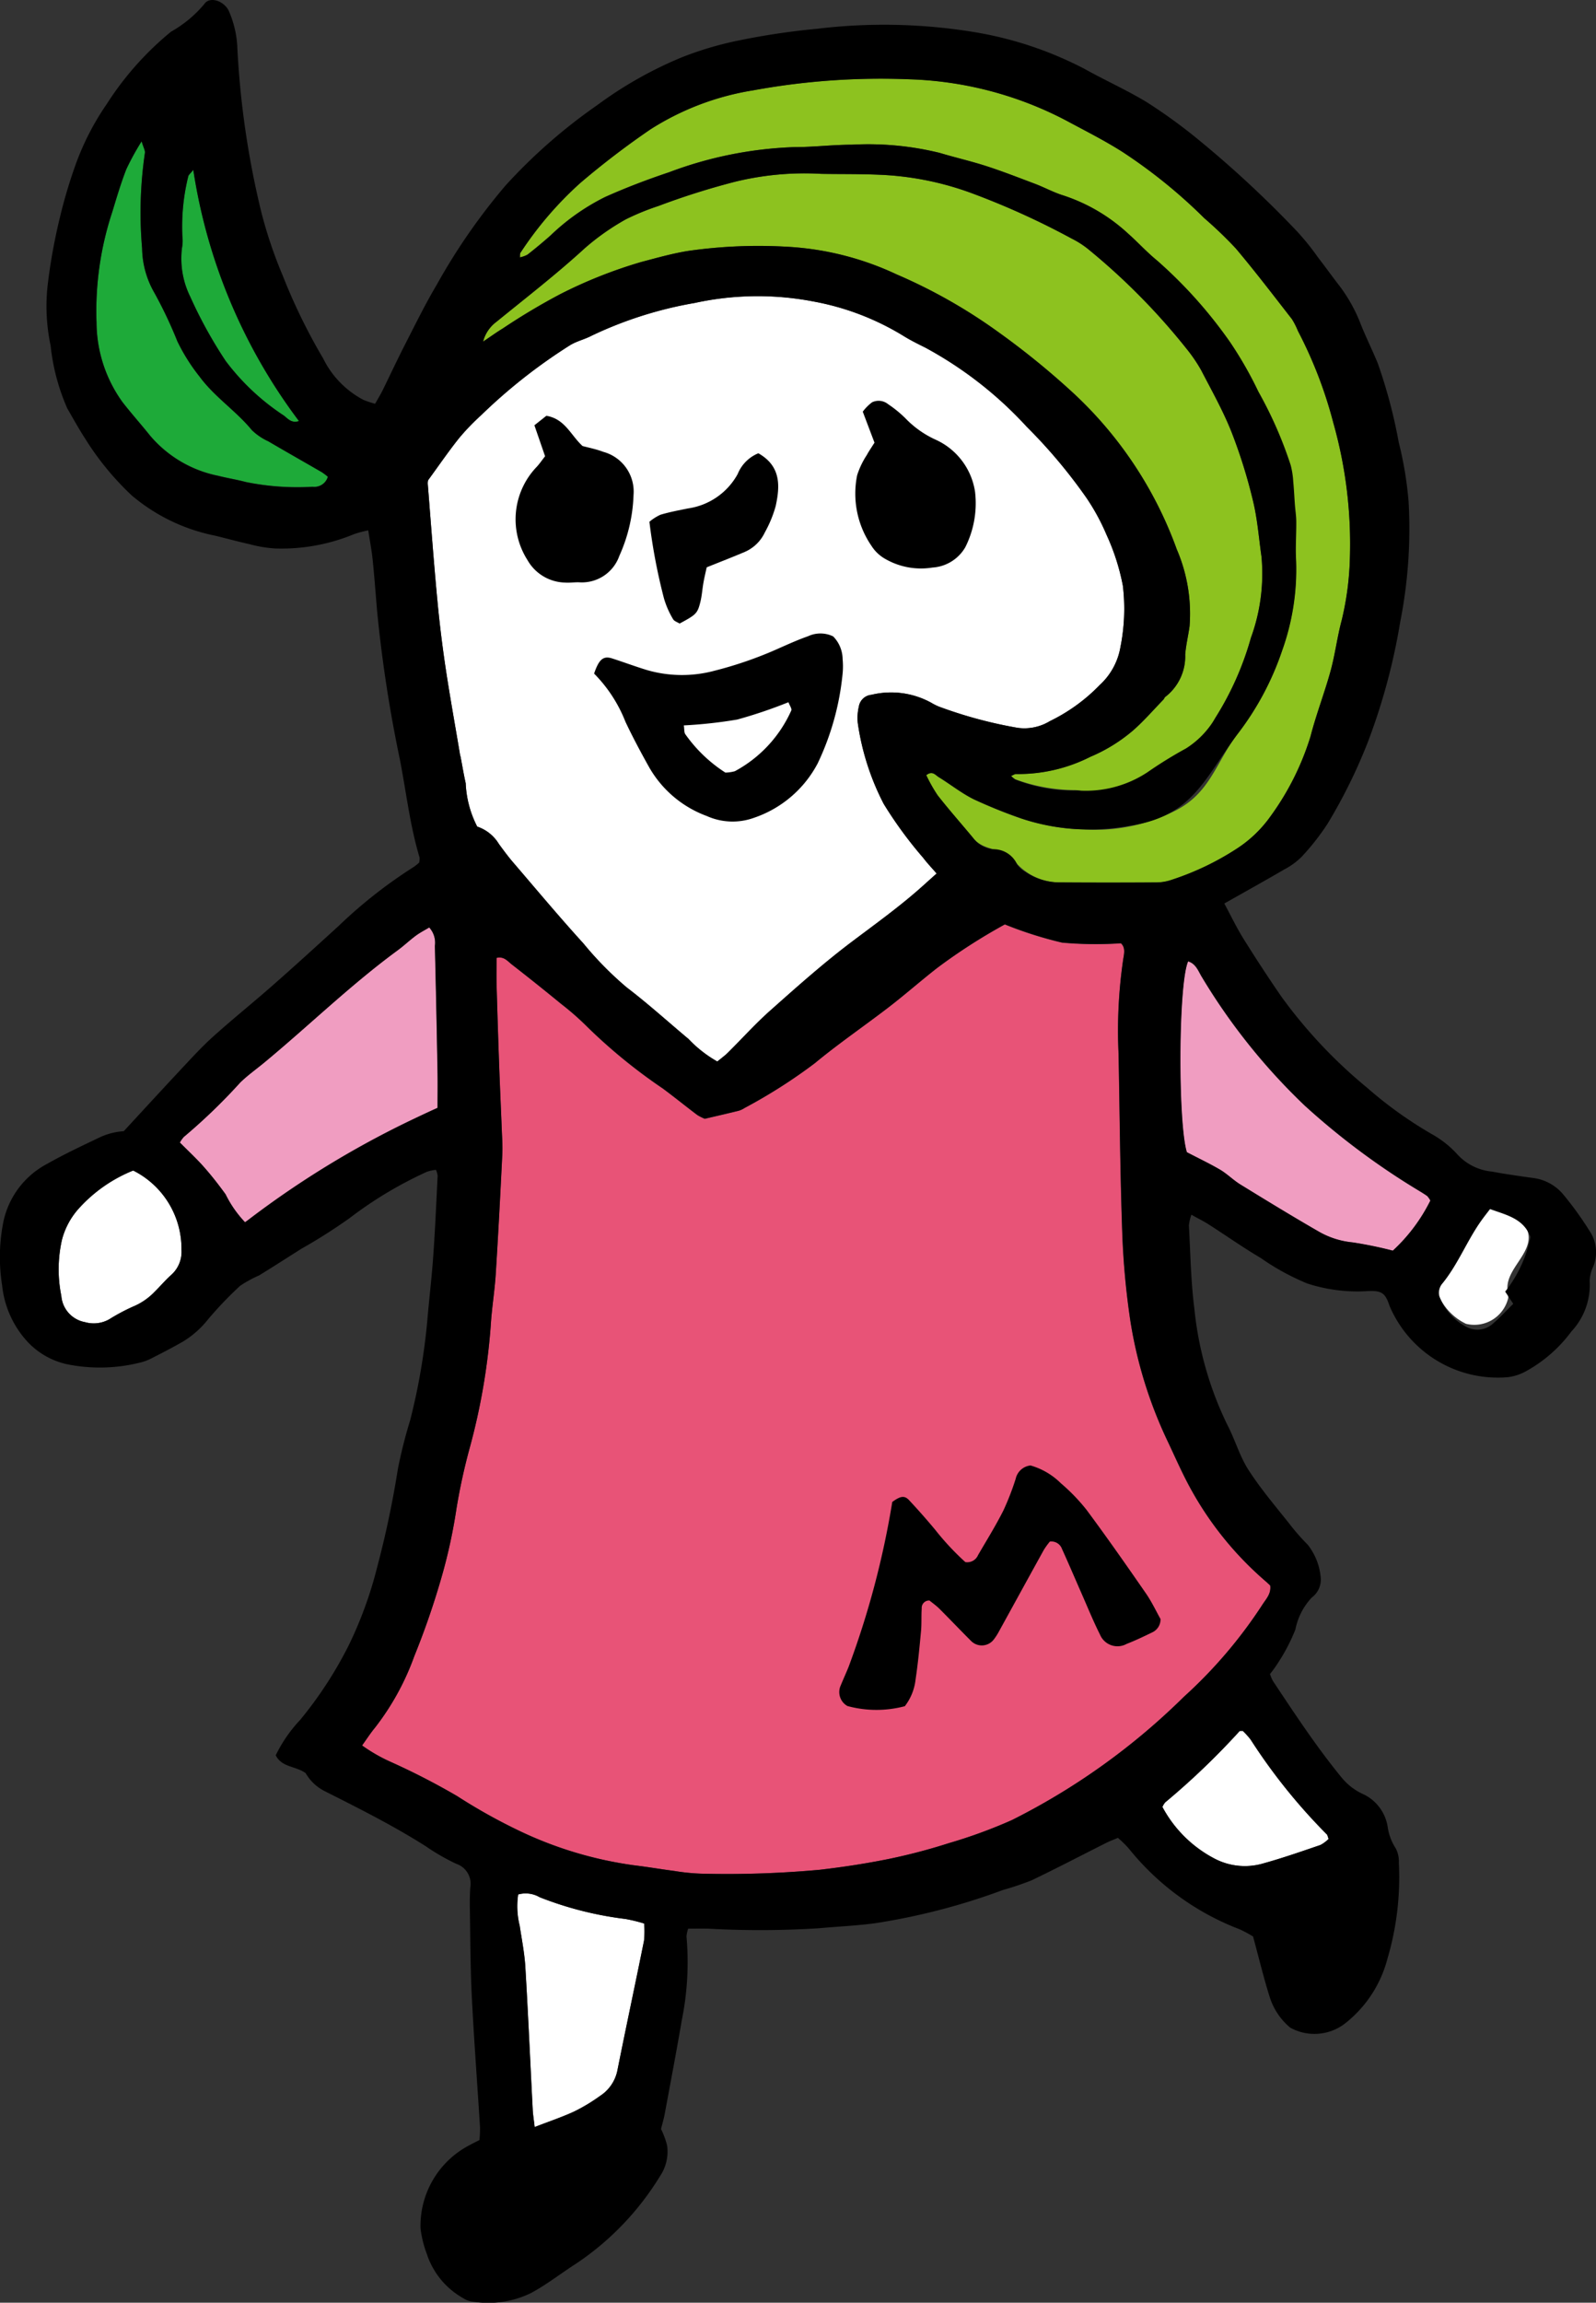
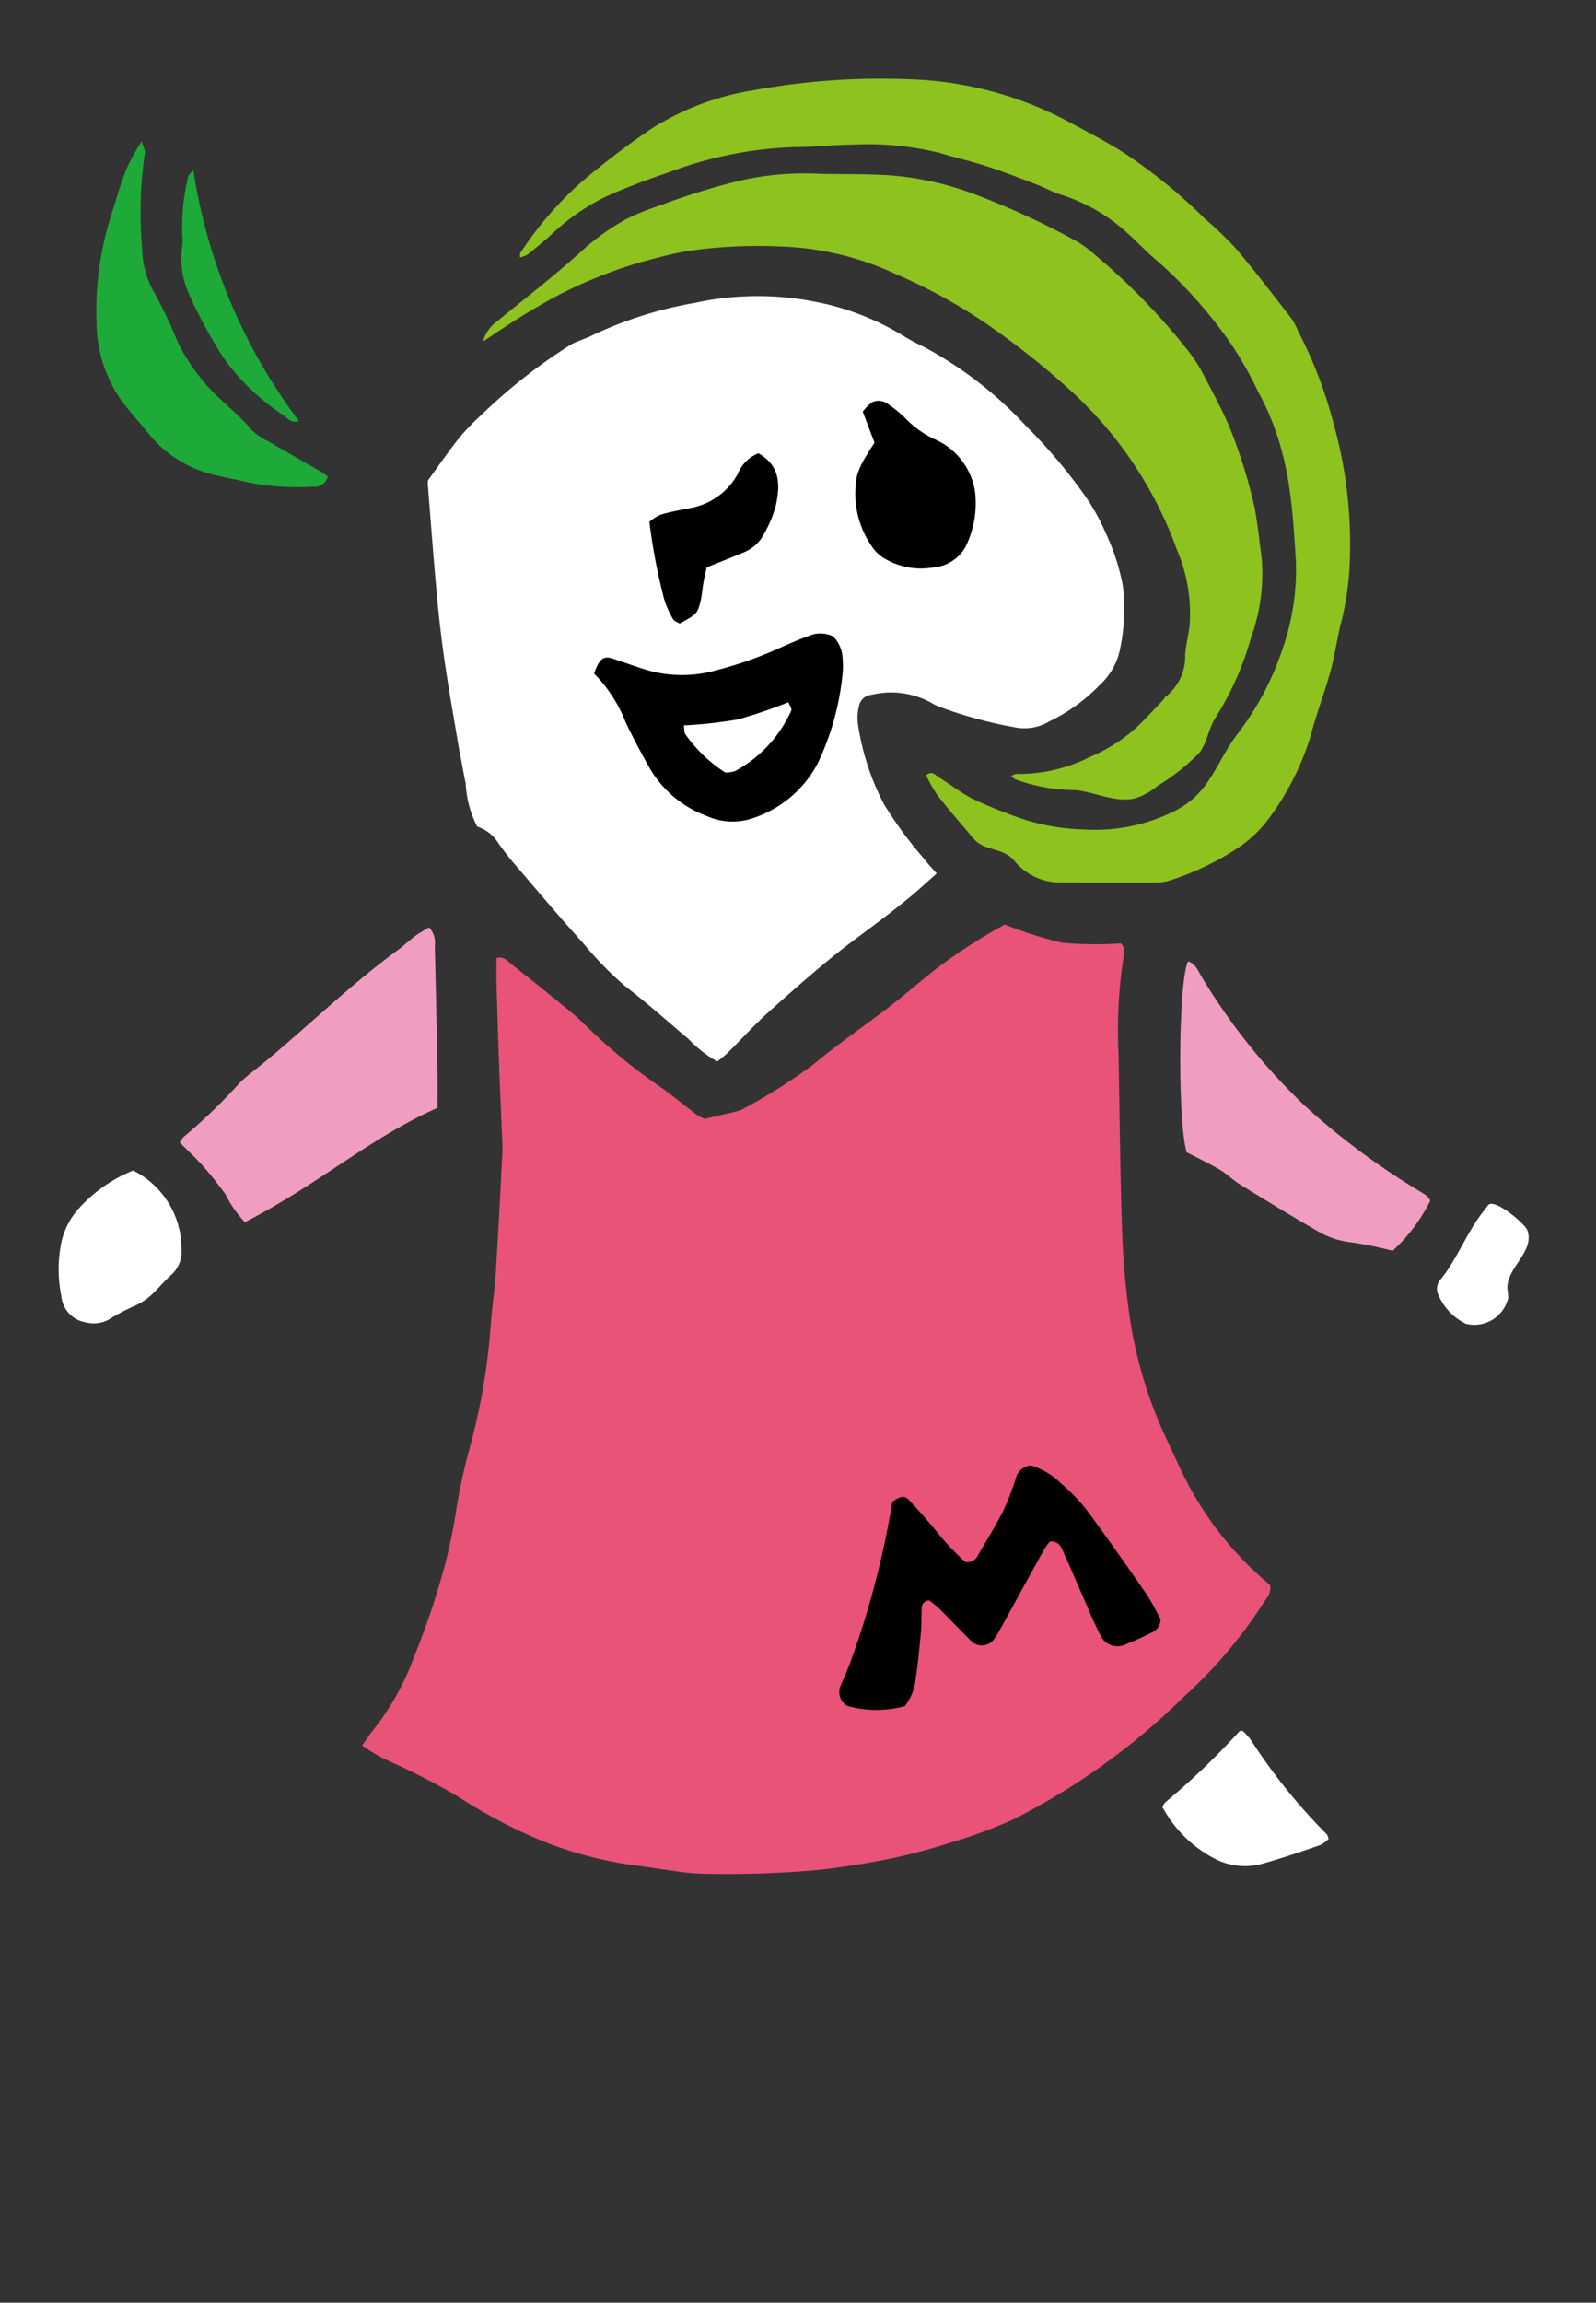
<svg xmlns="http://www.w3.org/2000/svg" id="グループ_749" data-name="グループ 749" width="81.983" height="118.204" viewBox="0 0 81.983 118.204">
  <rect x="0" y="0" width="81.983" height="118.204" fill="#333333" stroke="none" />
  <defs>
    <clipPath id="clip-path">
      <rect id="長方形_797" data-name="長方形 797" width="81.983" height="118.204" transform="translate(0 0)" fill="none" />
    </clipPath>
  </defs>
  <g id="グループ_748" data-name="グループ 748" clip-path="url(#clip-path)">
    <path id="パス_4147" data-name="パス 4147" d="M26.712,13.223c.007-.085-.018-.193.025-.252A18.231,18.231,0,0,1,29.8,9.4a42.072,42.072,0,0,1,3.616-2.764,13.875,13.875,0,0,1,5.268-2,36.3,36.3,0,0,1,8.055-.567,18.53,18.53,0,0,1,8,2.1C55.719,6.7,56.72,7.2,57.664,7.8a26.828,26.828,0,0,1,4.2,3.4,20.932,20.932,0,0,1,1.615,1.548c1,1.182,1.936,2.413,2.886,3.633a3.774,3.774,0,0,1,.31.608A22.259,22.259,0,0,1,68.489,21.7a22.837,22.837,0,0,1,.851,6.978,15.111,15.111,0,0,1-.418,3.15c-.231.856-.336,1.745-.57,2.6-.311,1.132-.74,2.231-1.032,3.366a13.893,13.893,0,0,1-2.071,4.125,6.351,6.351,0,0,1-1.724,1.65,14.116,14.116,0,0,1-3.319,1.59,2.441,2.441,0,0,1-.84.145q-2.456.015-4.91-.005a3.02,3.02,0,0,1-2.387-1.156c-.628-.675-1.5-.416-2.094-1.131s-1.233-1.437-1.816-2.181a7.558,7.558,0,0,1-.586-1.036c.316-.252.477,0,.643.1.608.374,1.173.828,1.809,1.141a25.905,25.905,0,0,0,2.456.989,10.949,10.949,0,0,0,3.205.553,9.115,9.115,0,0,0,4.726-.984c1.751-.913,2.032-2.415,3.14-3.9a14.751,14.751,0,0,0,2.3-4.3,12.37,12.37,0,0,0,.717-4.565c-.2-3.211-.356-5.787-1.939-8.72a19.428,19.428,0,0,0-1.446-2.531,23.4,23.4,0,0,0-3.766-4.211c-.529-.435-.993-.948-1.507-1.4A9.028,9.028,0,0,0,54.6,10.029c-.49-.153-.948-.405-1.43-.588-.828-.316-1.656-.637-2.5-.911-.79-.256-1.6-.438-2.4-.68a15.411,15.411,0,0,0-4.522-.422c-.974,0-1.949.125-2.923.123a20.135,20.135,0,0,0-6.465,1.292c-1.112.374-2.214.791-3.284,1.27a11.261,11.261,0,0,0-2.8,1.972q-.578.511-1.188.988a2.064,2.064,0,0,1-.382.15" fill="#8dc21f" />
    <path id="パス_4148" data-name="パス 4148" d="M24.813,17.537a1.841,1.841,0,0,1,.679-1.012c1.532-1.246,3.094-2.452,4.553-3.789a12.311,12.311,0,0,1,2.107-1.48,12.493,12.493,0,0,1,1.665-.681,38.208,38.208,0,0,1,3.93-1.242,14.991,14.991,0,0,1,4.436-.408c1.118.018,2.241,0,3.356.064a15.487,15.487,0,0,1,4.272.89,39.826,39.826,0,0,1,5.24,2.369,4.706,4.706,0,0,1,.932.613,33.7,33.7,0,0,1,5.052,5.149,7.927,7.927,0,0,1,.668,1c.54,1.043,1.122,2.074,1.554,3.162a26.943,26.943,0,0,1,1.106,3.523c.231.944.3,1.927.441,2.894a9.616,9.616,0,0,1-.545,4.153,15.517,15.517,0,0,1-1.808,4.078c-.361.551-.445,1.3-.837,1.816a10.884,10.884,0,0,1-2.145,1.7,3.319,3.319,0,0,1-1.189.652c-.971.227-2.055-.332-3.023-.428a9.17,9.17,0,0,1-3.107-.555,1.253,1.253,0,0,1-.211-.176c.113-.044.186-.1.256-.1a8.2,8.2,0,0,0,3.816-.883A8.426,8.426,0,0,0,58.2,37.5c.558-.489,1.047-1.056,1.566-1.589.038-.041.051-.112.1-.142A2.626,2.626,0,0,0,60.881,33.6c.038-.485.155-.963.223-1.447a8.333,8.333,0,0,0-.656-3.954A20.394,20.394,0,0,0,55.2,20.239a40.1,40.1,0,0,0-3.925-3.195,27.466,27.466,0,0,0-5.225-2.959,15.171,15.171,0,0,0-5.638-1.418,25.456,25.456,0,0,0-5.061.215c-.818.132-1.621.36-2.423.572A24.075,24.075,0,0,0,28.778,15.1a33.059,33.059,0,0,0-2.951,1.758c-.308.189-.6.4-1.014.676" fill="#8dc21f" />
    <path id="パス_4149" data-name="パス 4149" d="M16.841,24.472a.723.723,0,0,1-.782.512,13.334,13.334,0,0,1-3.423-.242c-.47-.126-.953-.2-1.425-.321A6.178,6.178,0,0,1,7.72,22.37c-.464-.58-.96-1.134-1.417-1.719a7.032,7.032,0,0,1-1.343-4.1,16.167,16.167,0,0,1,.807-5.673c.227-.737.444-1.479.724-2.2a13.315,13.315,0,0,1,.785-1.429c.095.328.192.479.167.605A21.122,21.122,0,0,0,7.3,12.752a4.677,4.677,0,0,0,.632,2.283,22.222,22.222,0,0,1,1.177,2.484,9.605,9.605,0,0,0,1.136,1.806c.771,1.051,1.873,1.761,2.694,2.757a3.022,3.022,0,0,0,.842.572c.913.535,1.834,1.056,2.75,1.586a3.436,3.436,0,0,1,.308.232" fill="#1eaa39" />
    <path id="パス_4150" data-name="パス 4150" d="M9.929,8.72a28.555,28.555,0,0,0,5.428,12.894c-.389.134-.592-.145-.776-.281a11.9,11.9,0,0,1-2.986-2.8,22.966,22.966,0,0,1-1.822-3.3,4.419,4.419,0,0,1-.424-2.508,1.977,1.977,0,0,0,.019-.6,10.782,10.782,0,0,1,.3-3.059c.012-.088.121-.164.263-.346" fill="#1eaa39" />
    <path id="パス_4151" data-name="パス 4151" d="M18.6,89.6c.256-.355.437-.642.653-.9a13.287,13.287,0,0,0,2.023-3.672,40.41,40.41,0,0,0,1.356-3.9,27.441,27.441,0,0,0,.814-3.685,30.561,30.561,0,0,1,.7-3.189,33.013,33.013,0,0,0,1.059-6.18c.05-.887.2-1.769.257-2.656.131-2.062.236-4.125.339-6.188.02-.4-.011-.8-.026-1.2-.045-1.147-.1-2.294-.14-3.442q-.072-2.021-.129-4.043c-.012-.455,0-.911,0-1.37.377-.093.566.166.776.331q1.287,1,2.548,2.038a14.237,14.237,0,0,1,1.354,1.191,27.866,27.866,0,0,0,3.857,3.143c.6.443,1.178.913,1.773,1.362a2.316,2.316,0,0,0,.389.195c.582-.137,1.162-.269,1.739-.412a1.194,1.194,0,0,0,.311-.147,27.113,27.113,0,0,0,3.6-2.294c1.232-1.022,2.56-1.926,3.829-2.9.838-.647,1.634-1.349,2.47-2a29.353,29.353,0,0,1,3.462-2.225,20.089,20.089,0,0,0,2.942.935,19.332,19.332,0,0,0,3.021.034c.23.209.171.51.123.782a25.221,25.221,0,0,0-.244,4.9c.058,3.071.081,6.144.19,9.214a39.923,39.923,0,0,0,.424,4.54,22.444,22.444,0,0,0,1.947,6.21c.389.828.757,1.671,1.205,2.467A17.151,17.151,0,0,0,65,81.161c.086.073.167.152.246.225.06.438-.23.711-.421,1.017a24.079,24.079,0,0,1-4.01,4.695,34.686,34.686,0,0,1-8.839,6.333,25.745,25.745,0,0,1-3.227,1.18,29.658,29.658,0,0,1-3.072.809c-1.176.239-2.368.421-3.561.56a52.682,52.682,0,0,1-6.1.2,10.679,10.679,0,0,1-1.365-.137c-.682-.089-1.361-.205-2.044-.288a19.9,19.9,0,0,1-6.06-1.836,28.6,28.6,0,0,1-3.063-1.721,36.349,36.349,0,0,0-3.442-1.768A8.418,8.418,0,0,1,18.6,89.6" fill="#e85377" />
    <path id="パス_4152" data-name="パス 4152" d="M48.11,44.84l-.687.617c-1.173,1.057-2.455,1.972-3.714,2.921-1.437,1.084-2.784,2.29-4.133,3.486-.768.681-1.458,1.451-2.189,2.174-.162.16-.349.293-.54.453a6.326,6.326,0,0,1-1.484-1.16c-1.054-.881-2.072-1.807-3.165-2.638a17.394,17.394,0,0,1-2.228-2.265c-1.236-1.355-2.413-2.765-3.608-4.157-.26-.3-.5-.628-.735-.95a2.064,2.064,0,0,0-1.114-.891,5.385,5.385,0,0,1-.592-2.229c-.1-.446-.174-.9-.261-1.348,0-.028-.019-.055-.025-.083-.25-1.5-.521-2.989-.746-4.489q-.261-1.743-.426-3.5c-.183-1.971-.33-3.945-.488-5.918a.712.712,0,0,1,.015-.215c.573-.784,1.057-1.491,1.59-2.159a11.516,11.516,0,0,1,1.132-1.175,27.857,27.857,0,0,1,4.577-3.6c.337-.206.744-.3,1.1-.483a20.262,20.262,0,0,1,5.3-1.682,15.158,15.158,0,0,1,6.078-.079A13.483,13.483,0,0,1,46.4,17.24c.365.227.752.417,1.137.609A19.914,19.914,0,0,1,52.735,21.9a26.96,26.96,0,0,1,3.084,3.672,10.931,10.931,0,0,1,1.021,1.882,11.262,11.262,0,0,1,.839,2.613,10.04,10.04,0,0,1-.128,3.168,3.426,3.426,0,0,1-1.058,1.926,9.055,9.055,0,0,1-2.562,1.856,2.524,2.524,0,0,1-1.654.345,22.574,22.574,0,0,1-4.055-1.093,2.831,2.831,0,0,1-.385-.194,4.289,4.289,0,0,0-3.076-.408.717.717,0,0,0-.644.606,2.5,2.5,0,0,0-.054.846A12.972,12.972,0,0,0,45.4,41.27a20.953,20.953,0,0,0,2.026,2.766c.2.266.435.51.689.8" fill="#fff" />
    <path id="パス_4153" data-name="パス 4153" d="M9.235,58.644a1.447,1.447,0,0,1,.2-.282,29.343,29.343,0,0,0,2.9-2.8c.389-.376.837-.693,1.256-1.039,2.289-1.9,4.421-3.981,6.825-5.742.322-.235.613-.514.934-.752.22-.163.468-.288.692-.424a1.163,1.163,0,0,1,.293.949c.055,2.179.1,4.359.138,6.538.011.6,0,1.194,0,1.776-3.538,1.588-6.044,3.887-9.892,5.871a5.744,5.744,0,0,1-1-1.434c-.352-.485-.723-.96-1.119-1.41-.376-.425-.8-.812-1.235-1.255" fill="#f09dc1" />
    <path id="パス_4154" data-name="パス 4154" d="M73.473,61.627a8.839,8.839,0,0,1-1.933,2.579,21.076,21.076,0,0,0-2.069-.425,4.314,4.314,0,0,1-1.709-.538c-1.365-.785-2.71-1.607-4.052-2.432-.365-.224-.673-.54-1.04-.759-.534-.317-1.1-.584-1.711-.9-.461-1.469-.445-8.665.065-9.8.407.119.527.508.708.8a31.464,31.464,0,0,0,5.3,6.617,37.334,37.334,0,0,0,5.923,4.4c.121.075.244.15.359.234a1.272,1.272,0,0,1,.159.231" fill="#f09dc1" />
-     <path id="パス_4155" data-name="パス 4155" d="M27.466,109.183c-.048-.4-.092-.651-.1-.9-.126-2.435-.233-4.872-.378-7.307-.043-.712-.184-1.42-.291-2.128a4.071,4.071,0,0,1-.077-1.6,1.422,1.422,0,0,1,1.107.142,17.941,17.941,0,0,0,4.4,1.115,7.881,7.881,0,0,1,.965.235,4.739,4.739,0,0,1-.008.881c-.447,2.22-.923,4.434-1.366,6.654a2.039,2.039,0,0,1-.892,1.314,9.029,9.029,0,0,1-1.324.794c-.615.287-1.262.5-2.033.8" fill="#fff" />
    <path id="パス_4156" data-name="パス 4156" d="M6.84,60.087a4.488,4.488,0,0,1,2.482,4.067,1.589,1.589,0,0,1-.536,1.3c-.3.267-.556.576-.842.856a3.273,3.273,0,0,1-1.123.767,10.184,10.184,0,0,0-1.209.645,1.612,1.612,0,0,1-1.245.148A1.487,1.487,0,0,1,3.15,66.524a6.856,6.856,0,0,1,.031-2.877,3.842,3.842,0,0,1,.887-1.634A7.555,7.555,0,0,1,6.84,60.087" fill="#fff" />
    <path id="パス_4157" data-name="パス 4157" d="M59.711,92.758a.914.914,0,0,1,.141-.233,38.332,38.332,0,0,0,3.824-3.661c.014-.015.055-.006.16-.013a3.787,3.787,0,0,1,.408.451,29.537,29.537,0,0,0,3.914,4.862c.037.035.043.1.092.231a1.666,1.666,0,0,1-.423.315c-.973.332-1.947.672-2.938.946a3.355,3.355,0,0,1-2.485-.242,6.383,6.383,0,0,1-2.693-2.656" fill="#fff" />
    <path id="パス_4158" data-name="パス 4158" d="M78.5,63.3c.223,1.027-1.119,1.822-1.067,2.857.008.156.047.31.042.466a1.787,1.787,0,0,1-2.168,1.332,2.906,2.906,0,0,1-1.467-1.6.724.724,0,0,1,.119-.627c.845-1.02,1.306-2.275,2.08-3.335.115-.157.236-.31.4-.525.305-.394,1.89.946,2.011,1.27a1.173,1.173,0,0,1,.049.164" fill="#fff" />
    <path id="パス_4159" data-name="パス 4159" d="M26.7,13.209l.013.015Z" fill="#fff" />
-     <path id="パス_4160" data-name="パス 4160" d="M21.531,44.28a1,1,0,0,0,.023-.257c-.5-1.656-.686-3.372-1.018-5.06a70.111,70.111,0,0,1-1.17-7.652c-.072-.858-.135-1.717-.223-2.573-.049-.478-.141-.952-.227-1.512a5.4,5.4,0,0,0-.726.192,9.759,9.759,0,0,1-4.036.738,6.545,6.545,0,0,1-1.349-.225c-.588-.13-1.169-.29-1.753-.433a9.507,9.507,0,0,1-4.286-2.067,14.534,14.534,0,0,1-2.393-2.917c-.324-.5-.617-1.03-.917-1.55A10.753,10.753,0,0,1,2.6,17.742a9.762,9.762,0,0,1-.144-3.173,29.324,29.324,0,0,1,.615-3.382,25.76,25.76,0,0,1,.836-2.8A13.546,13.546,0,0,1,5.484,5.34a15.782,15.782,0,0,1,3.3-3.712A6.2,6.2,0,0,0,10.49.214c.276-.434,1.084-.166,1.3.433a5.208,5.208,0,0,1,.395,1.664,45.169,45.169,0,0,0,1.24,8.587,23.127,23.127,0,0,0,1.1,3.253A29.774,29.774,0,0,0,16.6,18.4a4.79,4.79,0,0,0,2.069,2.127,5.21,5.21,0,0,0,.6.2c.141-.25.273-.464.384-.689.393-.8.766-1.6,1.171-2.389.523-1.021,1.029-2.053,1.614-3.039a31.456,31.456,0,0,1,3.526-5.082A27.856,27.856,0,0,1,30.674,5.4,20.418,20.418,0,0,1,35,2.952a17.264,17.264,0,0,1,2.791-.842,37.234,37.234,0,0,1,4.168-.631,28.674,28.674,0,0,1,8.149.179,18.873,18.873,0,0,1,5.6,1.877c1.047.585,2.147,1.077,3.174,1.694a27.775,27.775,0,0,1,2.372,1.692,55.231,55.231,0,0,1,5.366,4.95A12.94,12.94,0,0,1,67.7,13.209c.334.431.653.873.983,1.306a8.081,8.081,0,0,1,1.166,2c.278.721.628,1.413.922,2.129A26.41,26.41,0,0,1,71.849,22.7a18.814,18.814,0,0,1,.507,3.05,24.676,24.676,0,0,1-.428,6.166,31.972,31.972,0,0,1-1.649,6.136,27.3,27.3,0,0,1-2.085,4.233,12.352,12.352,0,0,1-1.324,1.689,3.648,3.648,0,0,1-.9.657c-1.009.589-2.031,1.156-3.08,1.749.338.625.631,1.242.991,1.818.637,1.018,1.293,2.027,1.978,3.013a25.167,25.167,0,0,0,4.352,4.613,20.939,20.939,0,0,0,3.349,2.4A5.174,5.174,0,0,1,74.9,59.3a2.76,2.76,0,0,0,1.732.84c.7.13,1.416.232,2.126.33a2.406,2.406,0,0,1,1.55.854,16.993,16.993,0,0,1,1.441,2.021,1.956,1.956,0,0,1,.094,1.67,1.856,1.856,0,0,0-.186.734,3.493,3.493,0,0,1-.939,2.6,7.206,7.206,0,0,1-2.311,2.029,2.6,2.6,0,0,1-.961.318,6.042,6.042,0,0,1-6.072-3.671c-.22-.68-.428-.788-1.165-.747a8.306,8.306,0,0,1-3.052-.391,12.306,12.306,0,0,1-2.406-1.318c-.912-.536-1.779-1.15-2.671-1.721-.26-.166-.539-.3-.881-.493a2.319,2.319,0,0,0-.128.551c.08,1.433.1,2.874.283,4.293a17.606,17.606,0,0,0,1.686,5.931c.4.761.633,1.614,1.093,2.328.634.982,1.4,1.877,2.13,2.8a11.009,11.009,0,0,0,.909,1.033,3.151,3.151,0,0,1,.666,1.65,1.145,1.145,0,0,1-.458,1.068,3.341,3.341,0,0,0-.84,1.642,9.418,9.418,0,0,1-.91,1.737,5.6,5.6,0,0,1-.393.544,2.116,2.116,0,0,0,.147.353c1.124,1.689,2.24,3.386,3.528,4.957a3.07,3.07,0,0,0,1.135.868,2.233,2.233,0,0,1,1.234,1.663,2.717,2.717,0,0,0,.416,1.11,1.449,1.449,0,0,1,.159.737,14.728,14.728,0,0,1-.588,4.934,6.207,6.207,0,0,1-2.18,3.319,2.57,2.57,0,0,1-2.814.211,3.36,3.36,0,0,1-1.071-1.633c-.3-.957-.533-1.931-.836-3.045a6.314,6.314,0,0,0-.69-.37,13.467,13.467,0,0,1-5.7-4.154,5.57,5.57,0,0,0-.553-.54c-.229.1-.415.165-.589.253-1.28.643-2.549,1.308-3.841,1.926a14.572,14.572,0,0,1-1.461.493,33.447,33.447,0,0,1-6.567,1.709c-.966.131-1.944.171-2.916.261a48.115,48.115,0,0,1-5.671.02c-.338-.009-.675,0-1.029,0a1.554,1.554,0,0,0-.086.4,14.986,14.986,0,0,1-.239,4.285c-.276,1.612-.582,3.218-.88,4.826-.047.252-.122.5-.19.775a4.062,4.062,0,0,1,.316.862,2.256,2.256,0,0,1-.368,1.557,14.473,14.473,0,0,1-4.311,4.491c-.772.494-1.5,1.068-2.3,1.5a5,5,0,0,1-3.013.448,1.073,1.073,0,0,1-.481-.173,4.046,4.046,0,0,1-1.871-2.267,5.631,5.631,0,0,1-.326-1.321,4.666,4.666,0,0,1,2.534-4.278c.149-.083.3-.156.494-.253a6.072,6.072,0,0,0,.028-.672c-.139-2.233-.31-4.465-.422-6.7-.076-1.519-.074-3.041-.1-4.562-.006-.345,0-.69.023-1.034a1.079,1.079,0,0,0-.724-1.214,11,11,0,0,1-1.562-.9c-1.671-1.06-3.438-1.945-5.2-2.833a2.339,2.339,0,0,1-.973-.923c-.529-.374-1.218-.285-1.535-.913a7.233,7.233,0,0,1,1.256-1.818A20.524,20.524,0,0,0,17.9,84.486a20.575,20.575,0,0,0,1.472-4.03,50.051,50.051,0,0,0,1.066-5.05,24.87,24.87,0,0,1,.631-2.5,32.535,32.535,0,0,0,.885-5.168c.093-1.087.225-2.17.3-3.258.1-1.375.157-2.752.227-4.128a1.154,1.154,0,0,0-.086-.3,2,2,0,0,0-.467.1,20.5,20.5,0,0,0-3.972,2.379A28.161,28.161,0,0,1,15.486,64.1c-.727.458-1.448.925-2.181,1.373a6.067,6.067,0,0,0-.971.532,19.144,19.144,0,0,0-1.653,1.729A4.843,4.843,0,0,1,9.4,68.866c-.521.3-1.054.575-1.589.846a2.594,2.594,0,0,1-.642.24,8.482,8.482,0,0,1-3.757.072,3.935,3.935,0,0,1-1.985-1.133,5.037,5.037,0,0,1-1.317-2.9,9.26,9.26,0,0,1,.04-3.151,4.38,4.38,0,0,1,2.253-3.086c.87-.494,1.779-.921,2.683-1.353a3.439,3.439,0,0,1,1.27-.333c.97-1.05,1.935-2.1,2.913-3.147.549-.585,1.091-1.181,1.686-1.716,1.022-.919,2.1-1.781,3.127-2.688,1.118-.984,2.218-1.987,3.319-2.991A24.537,24.537,0,0,1,21.257,44.5a2.614,2.614,0,0,0,.274-.22M26.7,13.209a1.316,1.316,0,0,0,.4-.135q.609-.476,1.188-.989a11.257,11.257,0,0,1,2.8-1.971c1.07-.479,2.172-.9,3.284-1.27a20.136,20.136,0,0,1,6.465-1.293c.975,0,1.949-.123,2.924-.122a15.374,15.374,0,0,1,4.521.422c.8.241,1.608.423,2.4.68.843.273,1.671.6,2.5.91.482.184.94.436,1.43.588a9.042,9.042,0,0,1,3.311,1.936c.514.455.978.968,1.507,1.4a23.447,23.447,0,0,1,3.767,4.211,19.729,19.729,0,0,1,1.446,2.531,20.74,20.74,0,0,1,1.657,3.771,4.3,4.3,0,0,1,.131.841c.039.4.056.794.085,1.19.022.286.068.57.071.855.005.688-.048,1.379-.006,2.063a12.37,12.37,0,0,1-.717,4.565,14.724,14.724,0,0,1-2.3,4.3c-1.7,2.275-2.3,4.224-5.557,4.7a11.465,11.465,0,0,1-2.31.183,11.021,11.021,0,0,1-3.206-.553,25.912,25.912,0,0,1-2.456-.99c-.636-.313-1.2-.767-1.809-1.141-.166-.1-.327-.352-.643-.1a7.788,7.788,0,0,0,.586,1.036c.583.744,1.212,1.453,1.816,2.181a1.469,1.469,0,0,0,1.01.586,1.328,1.328,0,0,1,1.248.766,1.159,1.159,0,0,0,.436.4,3.1,3.1,0,0,0,1.787.536q2.455.017,4.91,0a2.464,2.464,0,0,0,.84-.144,14.147,14.147,0,0,0,3.32-1.591,6.364,6.364,0,0,0,1.724-1.65A13.908,13.908,0,0,0,67.32,37.8c.292-1.136.722-2.235,1.032-3.366.234-.855.339-1.744.57-2.6a15.129,15.129,0,0,0,.418-3.151,22.84,22.84,0,0,0-.85-6.978,22.233,22.233,0,0,0-1.817-4.713,3.821,3.821,0,0,0-.309-.609c-.951-1.22-1.89-2.451-2.887-3.633A20.94,20.94,0,0,0,61.862,11.2a26.828,26.828,0,0,0-4.2-3.4C56.72,7.2,55.719,6.7,54.737,6.172a18.544,18.544,0,0,0-8-2.1,36.306,36.306,0,0,0-8.056.568,13.862,13.862,0,0,0-5.267,2A42.34,42.34,0,0,0,29.8,9.4a18.26,18.26,0,0,0-3.063,3.572c-.043.059-.018.167-.038.238M18.6,89.6a8.386,8.386,0,0,0,1.441.831,36.332,36.332,0,0,1,3.441,1.768,28.692,28.692,0,0,0,3.063,1.721,19.9,19.9,0,0,0,6.06,1.836c.683.082,1.362.2,2.044.288a10.679,10.679,0,0,0,1.365.137,52.459,52.459,0,0,0,6.1-.2c1.193-.138,2.385-.32,3.562-.559a30.153,30.153,0,0,0,3.071-.809A25.607,25.607,0,0,0,51.98,93.43,34.66,34.66,0,0,0,60.818,87.1a24.079,24.079,0,0,0,4.01-4.695c.192-.306.481-.579.422-1.017-.08-.073-.161-.152-.247-.226a17.109,17.109,0,0,1-3.775-4.633c-.449-.8-.816-1.639-1.206-2.467a22.511,22.511,0,0,1-1.947-6.21,40.147,40.147,0,0,1-.423-4.541c-.109-3.069-.133-6.142-.191-9.213a25.221,25.221,0,0,1,.245-4.9c.048-.272.107-.573-.124-.782a19.455,19.455,0,0,1-3.021-.034,20.078,20.078,0,0,1-2.941-.935,29.363,29.363,0,0,0-3.463,2.225c-.836.65-1.631,1.352-2.47,2-1.269.979-2.6,1.883-3.828,2.9a27.291,27.291,0,0,1-3.6,2.294,1.179,1.179,0,0,1-.311.147c-.577.143-1.156.275-1.739.412a2.394,2.394,0,0,1-.389-.195c-.6-.449-1.174-.919-1.773-1.362a27.93,27.93,0,0,1-3.856-3.143,14.25,14.25,0,0,0-1.355-1.191Q27.57,50.5,26.285,49.5c-.211-.165-.4-.424-.776-.331,0,.459-.011.915,0,1.37q.056,2.022.128,4.043c.042,1.148.095,2.3.14,3.442.015.4.047.8.027,1.2-.1,2.063-.209,4.126-.339,6.188-.057.887-.207,1.768-.258,2.656a33.093,33.093,0,0,1-1.058,6.18,30.824,30.824,0,0,0-.7,3.189,27.441,27.441,0,0,1-.814,3.685,40.41,40.41,0,0,1-1.356,3.9,13.287,13.287,0,0,1-2.023,3.672c-.215.259-.4.546-.653.9M48.11,44.84c-.254-.294-.486-.538-.689-.805a21.133,21.133,0,0,1-2.027-2.765,13.028,13.028,0,0,1-1.331-4.151,2.519,2.519,0,0,1,.053-.846.719.719,0,0,1,.645-.606,4.281,4.281,0,0,1,3.077.408,2.938,2.938,0,0,0,.384.194,22.657,22.657,0,0,0,4.055,1.093,2.524,2.524,0,0,0,1.654-.345,9.089,9.089,0,0,0,2.562-1.856,3.414,3.414,0,0,0,1.058-1.927,10.04,10.04,0,0,0,.128-3.168,11.338,11.338,0,0,0-.838-2.613,11.08,11.08,0,0,0-1.022-1.882A26.94,26.94,0,0,0,52.735,21.9a19.888,19.888,0,0,0-5.192-4.051c-.385-.192-.773-.382-1.137-.609a13.5,13.5,0,0,0-4.64-1.766,15.152,15.152,0,0,0-6.077.079,20.269,20.269,0,0,0-5.3,1.682c-.352.187-.758.277-1.1.483a27.989,27.989,0,0,0-4.577,3.6,11.73,11.73,0,0,0-1.131,1.176c-.534.668-1.018,1.375-1.59,2.159a.73.73,0,0,0-.016.215c.159,1.973.3,3.947.489,5.917q.164,1.755.425,3.5c.225,1.5.5,2.994.748,4.49.005.028.018.055.024.083.086.449.159.9.261,1.348a5.346,5.346,0,0,0,.592,2.228,2.06,2.06,0,0,1,1.113.892c.238.322.475.646.736.95,1.195,1.392,2.371,2.8,3.607,4.157A17.4,17.4,0,0,0,32.2,50.693c1.092.831,2.112,1.757,3.166,2.638a6.362,6.362,0,0,0,1.482,1.16c.192-.16.379-.293.541-.453.731-.724,1.421-1.493,2.19-2.174,1.348-1.2,2.7-2.4,4.133-3.486,1.258-.95,2.54-1.864,3.713-2.921.207-.187.414-.373.687-.617m-23.3-27.3c.412-.276.7-.487,1.013-.675A32.99,32.99,0,0,1,28.779,15.1a24.065,24.065,0,0,1,4.152-1.649c.8-.211,1.606-.44,2.423-.571a25.394,25.394,0,0,1,5.062-.215,15.138,15.138,0,0,1,5.638,1.418,27.312,27.312,0,0,1,5.223,2.959A40.083,40.083,0,0,1,55.2,20.24,20.379,20.379,0,0,1,60.448,28.2a8.351,8.351,0,0,1,.656,3.955c-.068.483-.184.961-.223,1.446a2.629,2.629,0,0,1-1.022,2.172c-.044.03-.058.1-.1.141-.518.534-1.007,1.1-1.565,1.589a8.366,8.366,0,0,1-2.186,1.348,8.191,8.191,0,0,1-3.816.883c-.069,0-.143.052-.255.1a1.17,1.17,0,0,0,.211.176,7.941,7.941,0,0,0,3.2.566,5.741,5.741,0,0,0,3.6-.938,21.665,21.665,0,0,1,1.974-1.219,4.552,4.552,0,0,0,1.526-1.6,15.517,15.517,0,0,0,1.808-4.078,9.6,9.6,0,0,0,.545-4.153c-.138-.966-.209-1.95-.441-2.893a26.843,26.843,0,0,0-1.1-3.523c-.433-1.088-1.014-2.119-1.555-3.163a7.828,7.828,0,0,0-.669-1,33.684,33.684,0,0,0-5.05-5.149,4.687,4.687,0,0,0-.932-.612,39.962,39.962,0,0,0-5.241-2.37,15.523,15.523,0,0,0-4.272-.89c-1.115-.068-2.237-.046-3.356-.064a14.985,14.985,0,0,0-4.435.408,38.208,38.208,0,0,0-3.93,1.242,12.7,12.7,0,0,0-1.666.681,12.35,12.35,0,0,0-2.107,1.48c-1.458,1.337-3.021,2.543-4.552,3.79a1.833,1.833,0,0,0-.679,1.011M9.235,58.643c.439.443.859.83,1.234,1.256.4.449.768.924,1.12,1.409a5.726,5.726,0,0,0,1,1.435,47.961,47.961,0,0,1,9.893-5.871c0-.582.009-1.179,0-1.776q-.06-3.27-.137-6.539a1.166,1.166,0,0,0-.293-.948c-.224.135-.472.261-.692.424-.321.237-.612.516-.934.752-2.4,1.76-4.536,3.844-6.826,5.741-.418.347-.866.663-1.255,1.04a29.443,29.443,0,0,1-2.9,2.795,1.481,1.481,0,0,0-.2.282m64.238,2.984a1.272,1.272,0,0,0-.159-.231c-.115-.084-.238-.158-.359-.234a37.342,37.342,0,0,1-5.924-4.4,31.47,31.47,0,0,1-5.3-6.617c-.18-.295-.3-.685-.707-.8-.51,1.138-.526,8.334-.066,9.8.613.321,1.178.588,1.712.9.367.219.675.535,1.04.759,1.342.825,2.687,1.647,4.052,2.432a4.309,4.309,0,0,0,1.709.538,21.076,21.076,0,0,1,2.069.425,8.839,8.839,0,0,0,1.933-2.579M16.841,24.472a3.436,3.436,0,0,0-.308-.232c-.916-.53-1.837-1.052-2.75-1.586a3.022,3.022,0,0,1-.842-.572c-.821-1-1.923-1.707-2.694-2.757a9.605,9.605,0,0,1-1.136-1.806,22.222,22.222,0,0,0-1.177-2.484A4.692,4.692,0,0,1,7.3,12.752a21.178,21.178,0,0,1,.142-4.891c.025-.127-.072-.277-.167-.605a13.315,13.315,0,0,0-.785,1.429c-.28.717-.5,1.459-.724,2.2a16.188,16.188,0,0,0-.808,5.673,7.04,7.04,0,0,0,1.344,4.1c.457.585.953,1.139,1.417,1.719a6.178,6.178,0,0,0,3.491,2.051c.472.119.955.195,1.425.32a13.245,13.245,0,0,0,3.423.242.722.722,0,0,0,.782-.511m10.625,84.711c.77-.3,1.418-.515,2.033-.8a9.178,9.178,0,0,0,1.324-.8,2.036,2.036,0,0,0,.892-1.314c.443-2.22.919-4.434,1.366-6.653a4.756,4.756,0,0,0,.007-.882,7.825,7.825,0,0,0-.964-.235,17.939,17.939,0,0,1-4.4-1.114,1.424,1.424,0,0,0-1.108-.143,4.1,4.1,0,0,0,.078,1.6c.107.708.248,1.415.291,2.128.145,2.434.252,4.871.378,7.307.013.25.057.5.1.9M6.841,60.087a7.539,7.539,0,0,0-2.772,1.926,3.833,3.833,0,0,0-.887,1.633,6.844,6.844,0,0,0-.031,2.878,1.486,1.486,0,0,0,1.216,1.345,1.615,1.615,0,0,0,1.246-.148,10.26,10.26,0,0,1,1.209-.646,3.257,3.257,0,0,0,1.122-.766c.286-.281.545-.589.842-.856a1.583,1.583,0,0,0,.536-1.3,4.487,4.487,0,0,0-2.481-4.067m52.87,32.671A6.391,6.391,0,0,0,62.4,95.415a3.359,3.359,0,0,0,2.485.241c.991-.274,1.964-.614,2.938-.946a1.664,1.664,0,0,0,.422-.314c-.048-.128-.054-.2-.091-.232A29.572,29.572,0,0,1,64.244,89.3a3.727,3.727,0,0,0-.409-.452c-.1.007-.146,0-.159.013a38.343,38.343,0,0,1-3.825,3.661.962.962,0,0,0-.14.233M9.929,8.719c-.142.183-.251.258-.262.347a10.736,10.736,0,0,0-.3,3.058,1.976,1.976,0,0,1-.019.6,4.426,4.426,0,0,0,.424,2.508,22.912,22.912,0,0,0,1.822,3.3,11.9,11.9,0,0,0,2.986,2.8c.185.137.388.415.776.281A28.551,28.551,0,0,1,9.929,8.719M78.617,63.495c-.361-.952-1.24-1.123-2.076-1.43-.165.215-.286.368-.4.525-.775,1.06-1.235,2.315-2.081,3.335a.73.73,0,0,0-.119.627,2.91,2.91,0,0,0,1.467,1.6,1.182,1.182,0,0,0,1.286-.211c.365-.313.691-.67,1.038-1.012l-.414-.627a6.609,6.609,0,0,0,1.3-2.809" />
    <path id="パス_4161" data-name="パス 4161" d="M46.491,87.58a5.667,5.667,0,0,1-2.962-.006.821.821,0,0,1-.339-1.065c.129-.316.272-.626.4-.943A44.731,44.731,0,0,0,45.834,77.1c.408-.3.621-.346.856-.1q.7.747,1.354,1.534a13.639,13.639,0,0,0,1.542,1.652.6.6,0,0,0,.654-.358c.441-.759.907-1.506,1.3-2.286a13.643,13.643,0,0,0,.634-1.632.878.878,0,0,1,.761-.684,3.623,3.623,0,0,1,1.561.916,9.662,9.662,0,0,1,1.319,1.365c1.047,1.41,2.054,2.849,3.053,4.293.3.436.529.924.745,1.309a.731.731,0,0,1-.41.678c-.438.213-.879.424-1.331.6a.972.972,0,0,1-1.364-.471c-.351-.7-.643-1.42-.957-2.133-.333-.758-.657-1.52-1-2.274a.579.579,0,0,0-.622-.376,3.913,3.913,0,0,0-.31.428c-.779,1.407-1.55,2.817-2.327,4.226a2.921,2.921,0,0,1-.239.367.775.775,0,0,1-1.159.093c-.551-.55-1.088-1.115-1.639-1.665-.169-.168-.367-.305-.508-.422a.377.377,0,0,0-.4.407c-.027.389,0,.782-.037,1.169-.076.825-.155,1.651-.278,2.469a2.74,2.74,0,0,1-.545,1.369" />
    <path id="パス_4162" data-name="パス 4162" d="M30.517,34.579c.253-.748.481-.923.927-.78.6.193,1.2.418,1.8.6a6.452,6.452,0,0,0,3.468.029,20.073,20.073,0,0,0,3.309-1.153c.49-.217.981-.438,1.486-.615a1.5,1.5,0,0,1,1.291.008,1.694,1.694,0,0,1,.486,1.17,3.967,3.967,0,0,1,0,.731A13.767,13.767,0,0,1,42,39.192a5.8,5.8,0,0,1-3.266,2.787,3.235,3.235,0,0,1-2.429-.091,5.652,5.652,0,0,1-2.958-2.5c-.428-.766-.844-1.541-1.218-2.333a7.3,7.3,0,0,0-1.612-2.478m4.609,2.657c.032.2.009.37.084.465a7.413,7.413,0,0,0,2.05,1.96,2,2,0,0,0,.487-.07,6.582,6.582,0,0,0,2.9-3.12c.035-.093-.08-.243-.146-.422a24.372,24.372,0,0,1-2.633.89,23.82,23.82,0,0,1-2.741.3" />
    <path id="パス_4163" data-name="パス 4163" d="M44.924,22.732l-.606-1.6a2.421,2.421,0,0,1,.478-.481.774.774,0,0,1,.829.1,5.909,5.909,0,0,1,.9.737,5.029,5.029,0,0,0,1.534,1.081,3.507,3.507,0,0,1,2.028,2.683,5.029,5.029,0,0,1-.5,2.836A2.1,2.1,0,0,1,47.9,29.134a3.678,3.678,0,0,1-2.4-.428,2.013,2.013,0,0,1-.736-.688,4.742,4.742,0,0,1-.734-3.625,4.24,4.24,0,0,1,.5-1.041c.089-.17.2-.327.385-.62" />
-     <path id="パス_4164" data-name="パス 4164" d="M28,23.421l-.549-1.59.614-.487c.956.157,1.249.991,1.858,1.551.324.087.707.162,1.068.3a2.114,2.114,0,0,1,1.552,2.219,8.207,8.207,0,0,1-.728,3.118,2.039,2.039,0,0,1-2.063,1.36c-.243-.009-.49.032-.732.013a2.279,2.279,0,0,1-1.926-1.157A3.888,3.888,0,0,1,27.536,24c.166-.17.3-.372.464-.58" />
    <path id="パス_4165" data-name="パス 4165" d="M38.952,23.266c1.177.666,1.117,1.687.892,2.718a6.15,6.15,0,0,1-.556,1.346,2.028,2.028,0,0,1-1.027,1c-.623.265-1.255.509-1.959.792-.05.233-.118.508-.167.787-.06.334-.079.677-.161,1-.147.588-.221.646-1.064,1.1-.109-.07-.28-.12-.338-.229a4.535,4.535,0,0,1-.466-1.064,29.837,29.837,0,0,1-.747-3.932,2.432,2.432,0,0,1,.568-.361c.464-.139.944-.229,1.42-.325a3.469,3.469,0,0,0,2.546-1.764,1.936,1.936,0,0,1,1.059-1.065" />
  </g>
</svg>